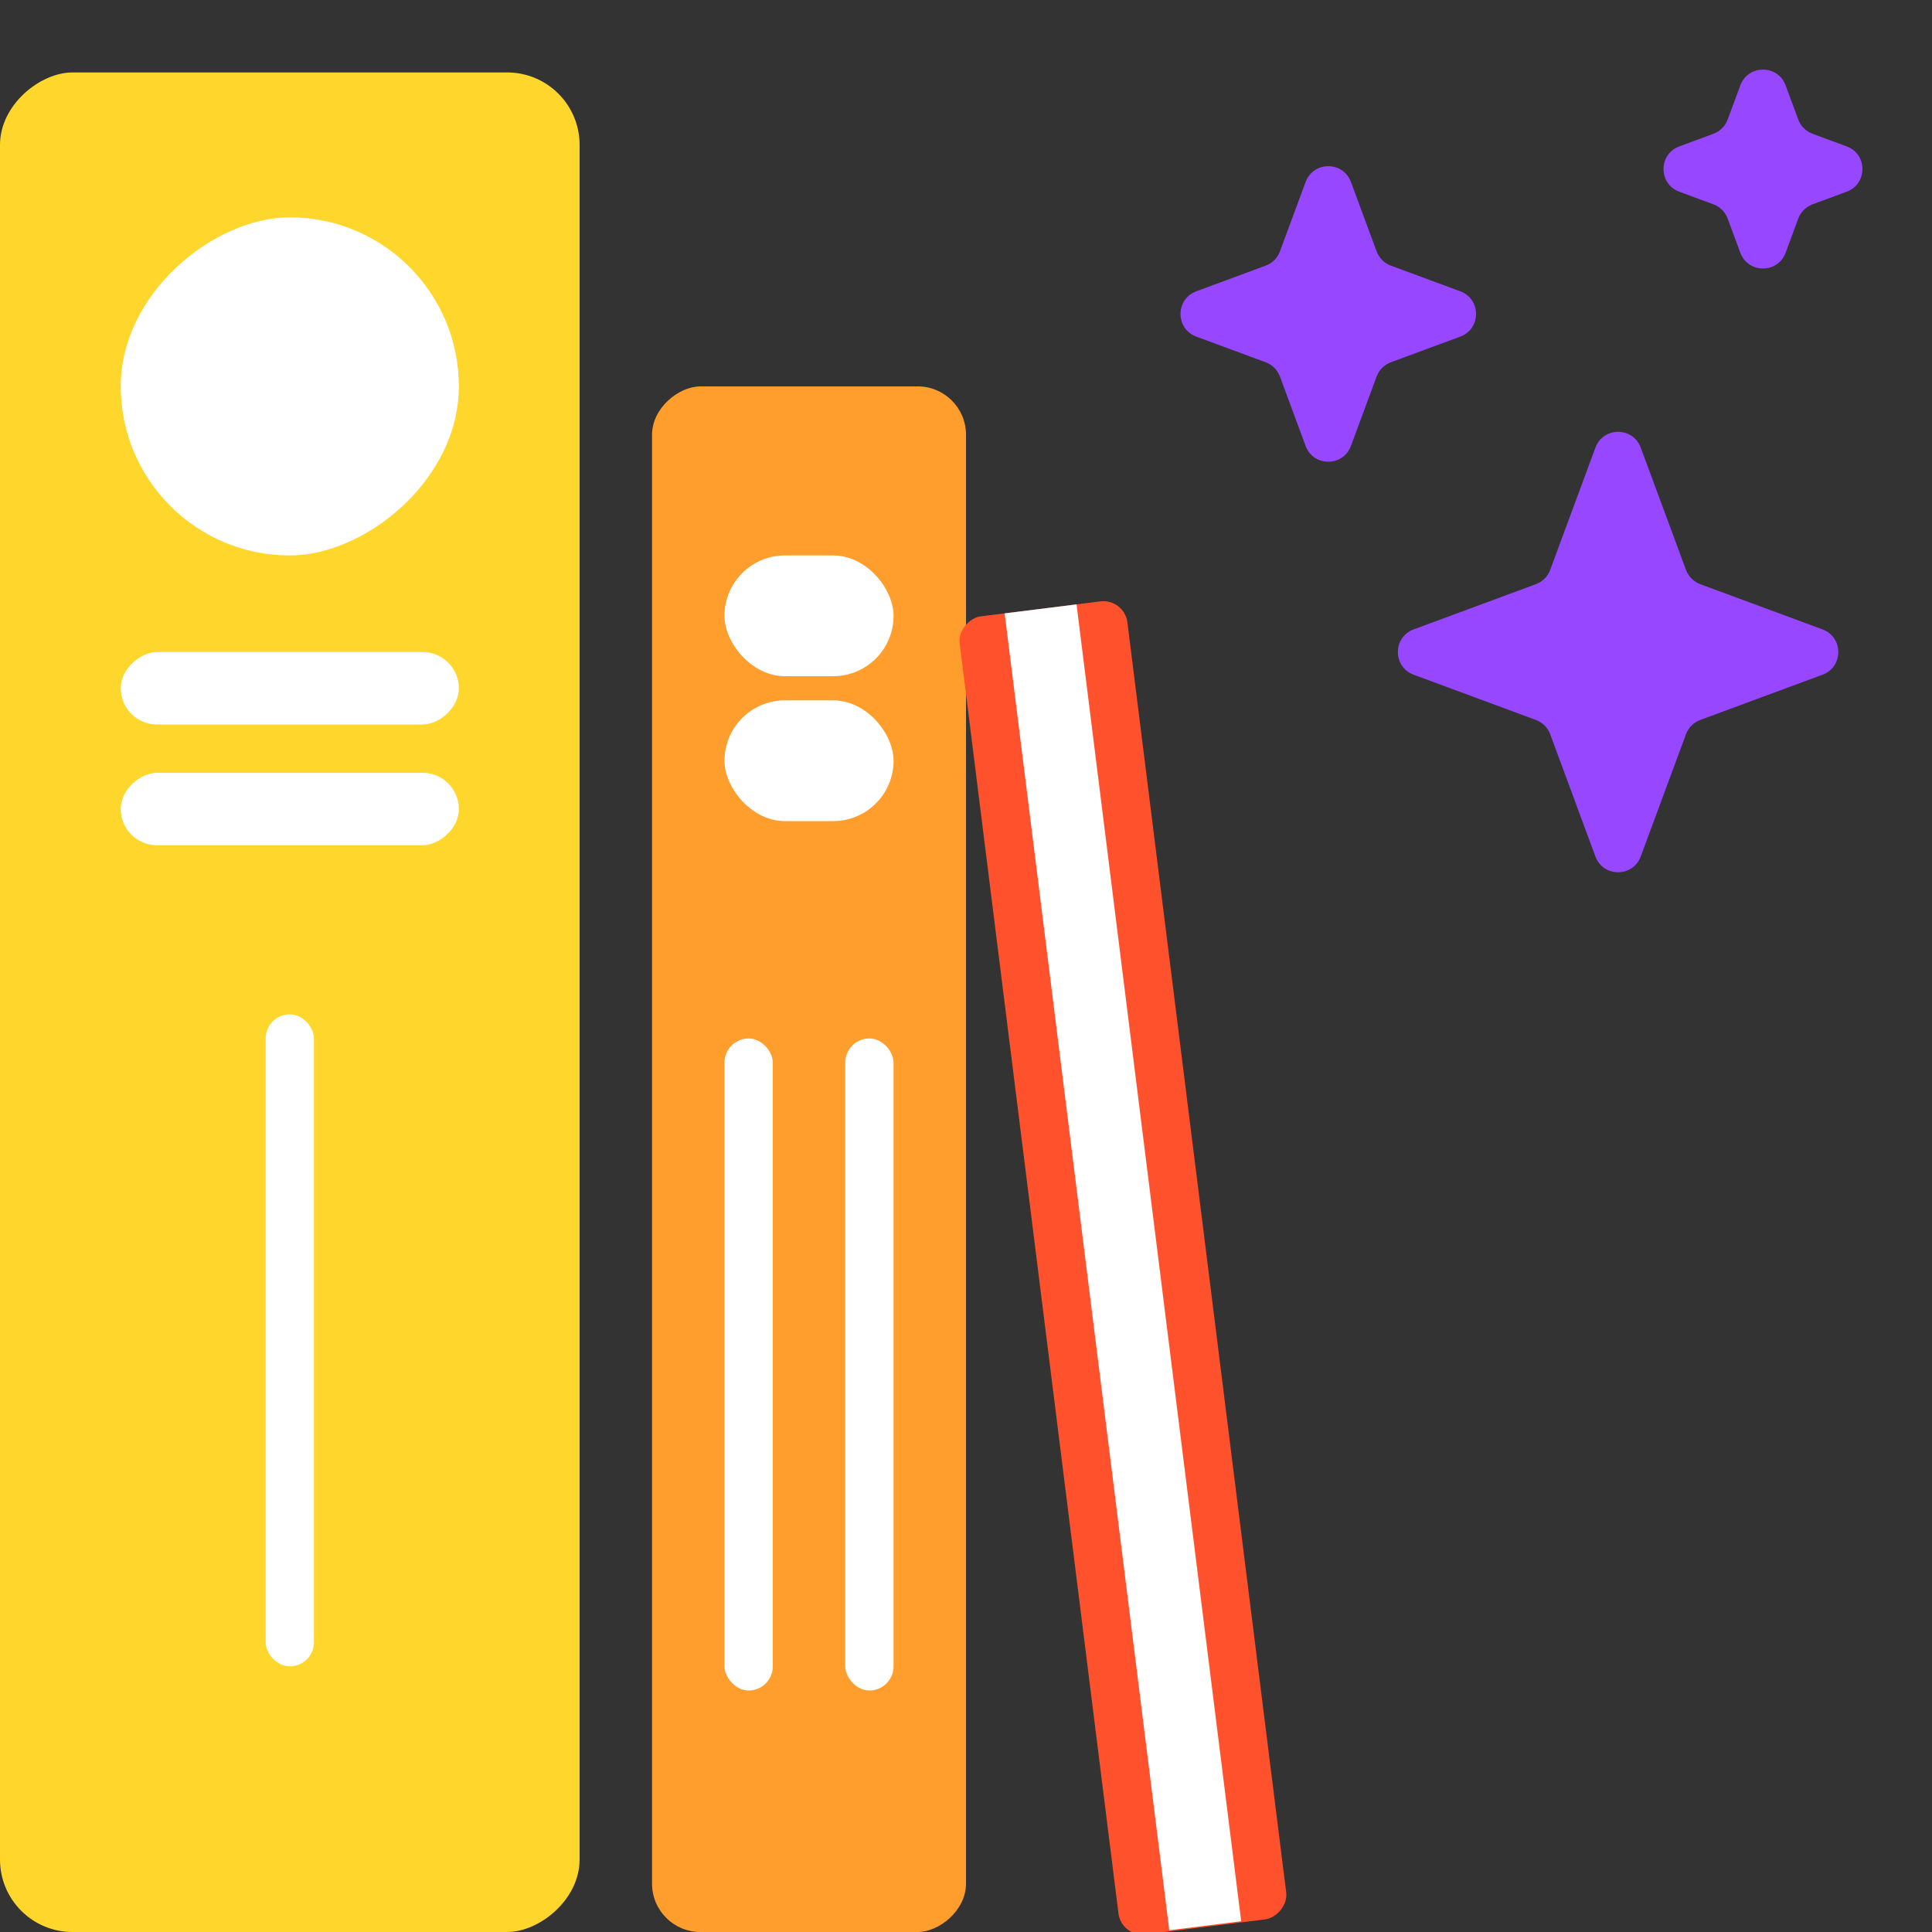
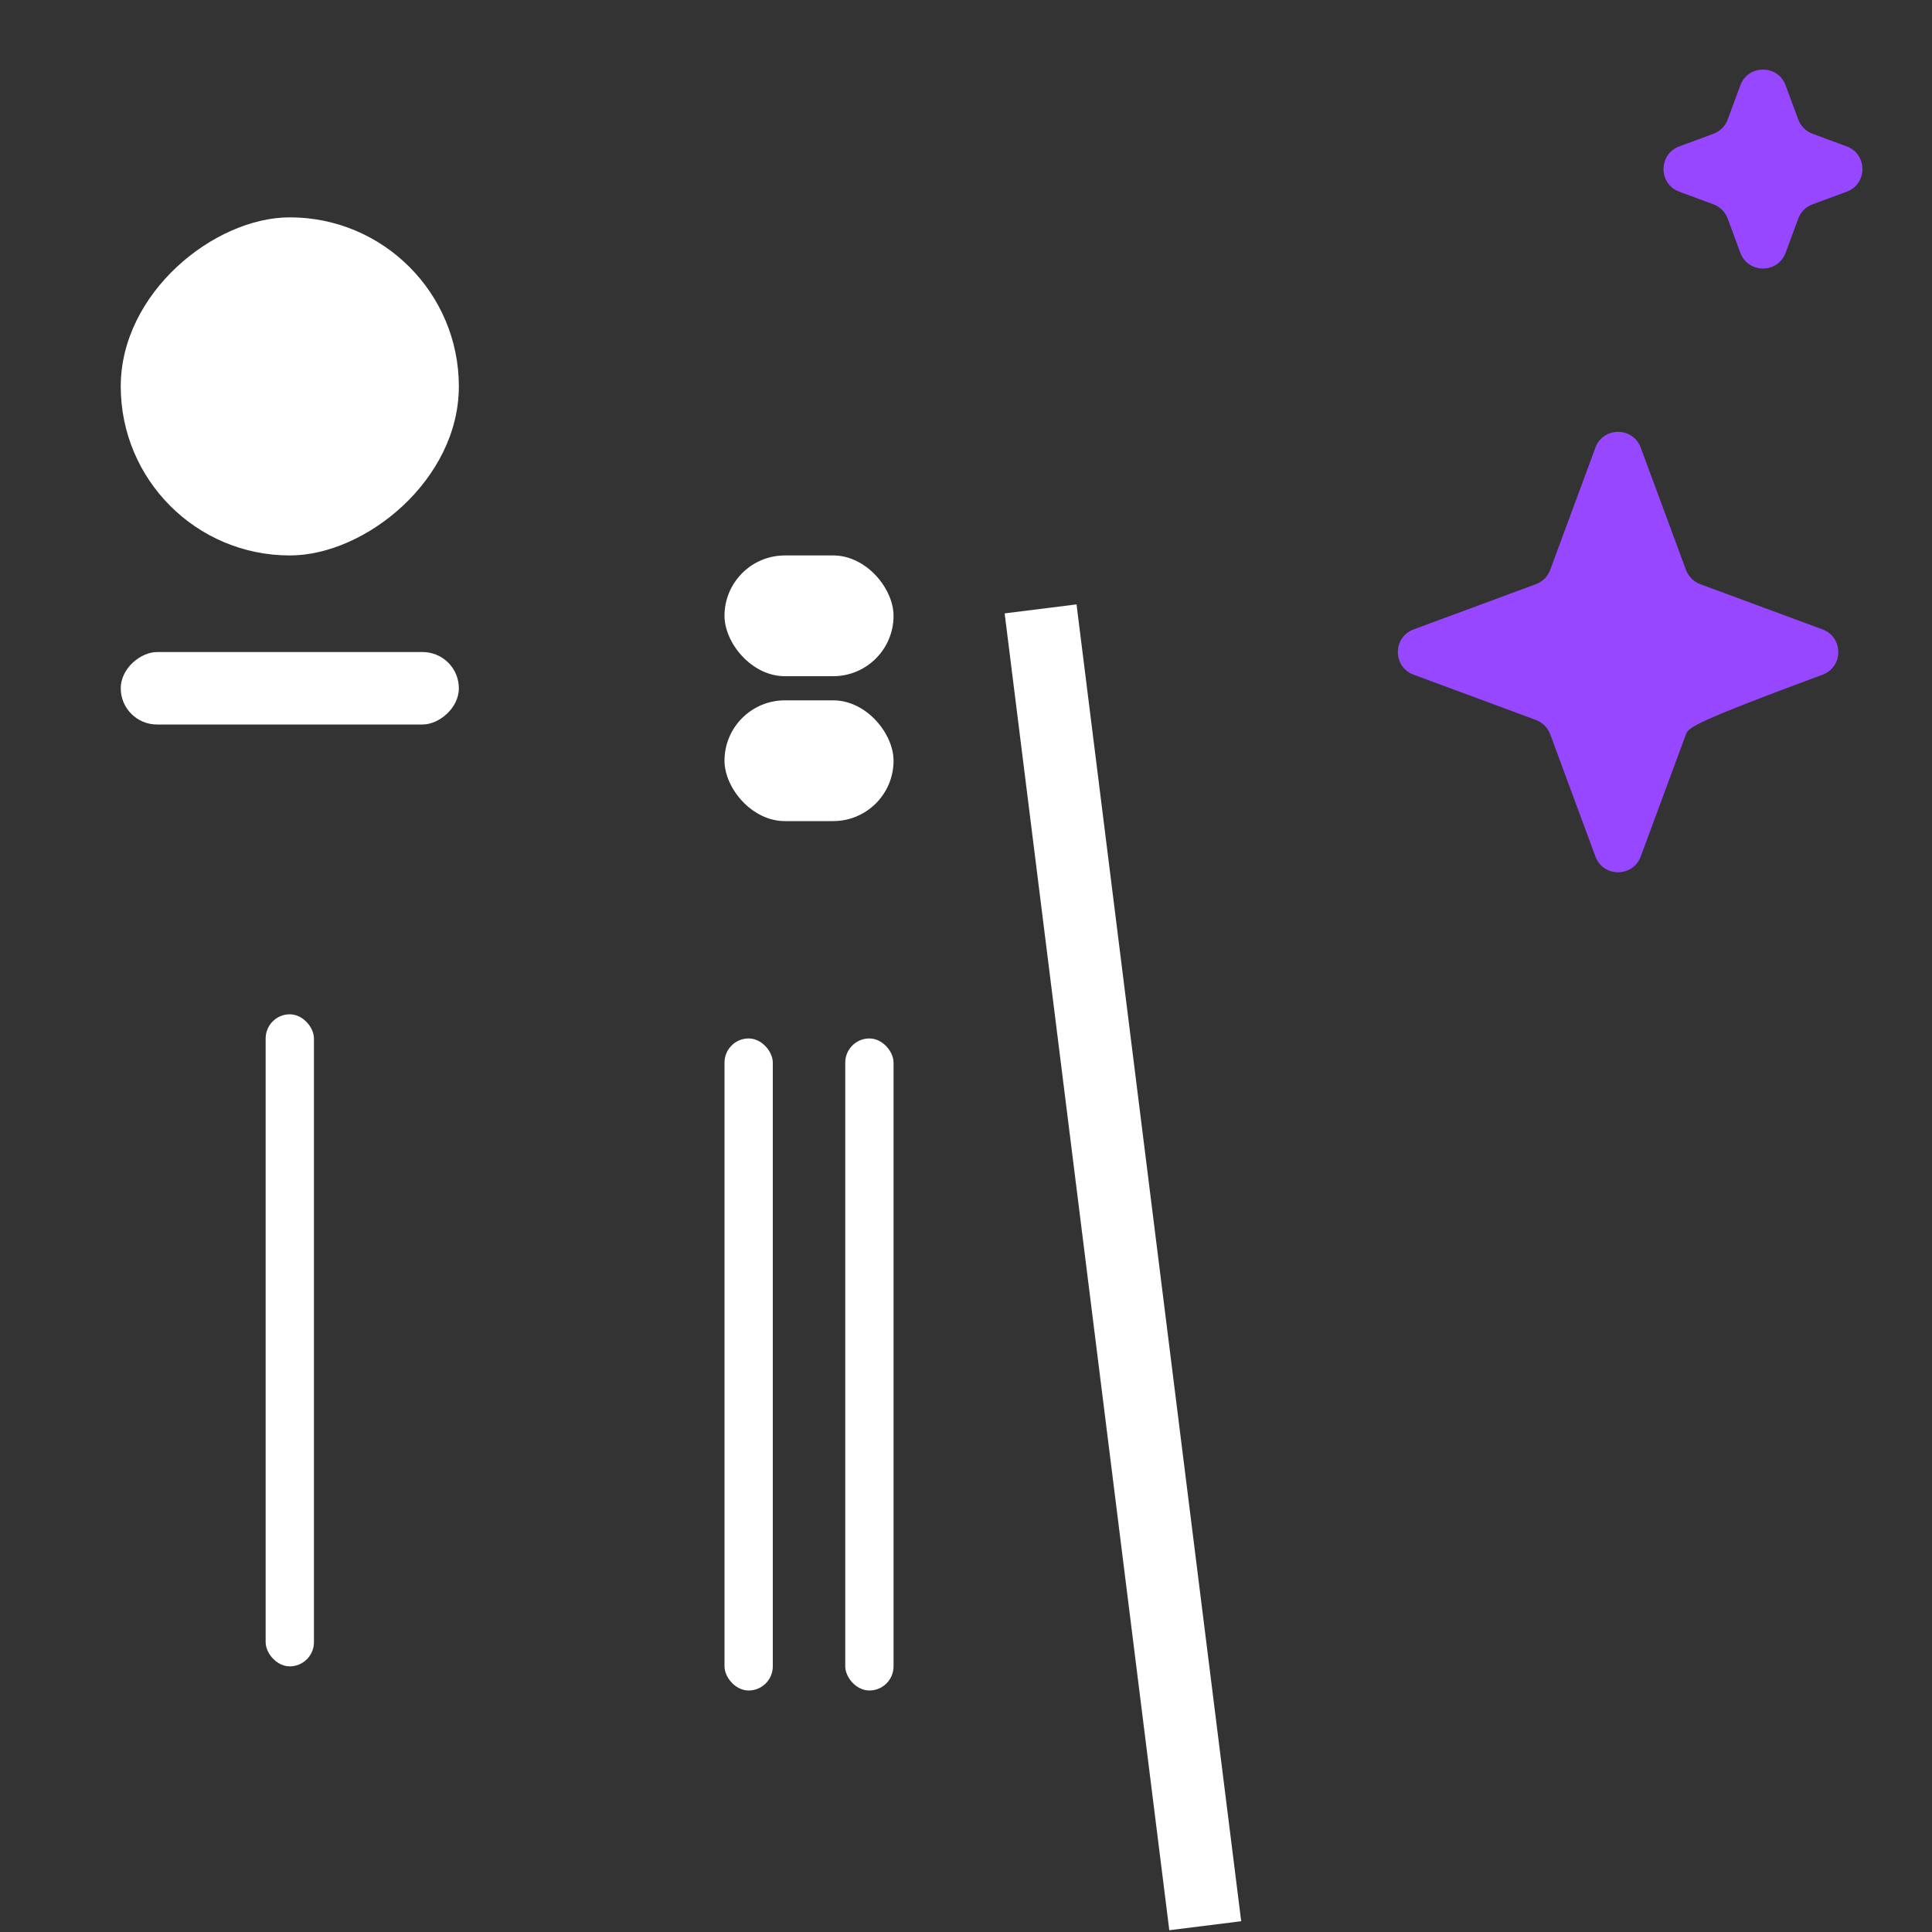
<svg xmlns="http://www.w3.org/2000/svg" width="80" height="80" viewBox="0 0 80 80" fill="none">
  <rect x="0" y="0" width="80" height="80" fill="#333333" stroke="none" />
  <g clip-path="url(#clip0_2_10419)">
-     <path d="M54.063 7.535C54.386 6.664 55.617 6.664 55.939 7.535L57.002 10.408C57.104 10.682 57.319 10.898 57.593 10.999L60.467 12.062C61.337 12.385 61.337 13.616 60.467 13.938L57.593 15.001C57.319 15.103 57.104 15.319 57.002 15.592L55.939 18.466C55.617 19.336 54.386 19.336 54.063 18.466L53 15.592C52.899 15.319 52.683 15.103 52.409 15.001L49.536 13.938C48.665 13.616 48.665 12.385 49.536 12.062L52.409 10.999C52.683 10.898 52.899 10.682 53 10.408L54.063 7.535Z" fill="#9747FF" />
-     <path d="M66.063 18.535C66.386 17.664 67.617 17.664 67.939 18.535L69.813 23.598C69.914 23.872 70.13 24.088 70.403 24.189L75.467 26.062C76.337 26.385 76.337 27.616 75.467 27.938L70.403 29.812C70.13 29.913 69.914 30.129 69.813 30.402L67.939 35.466C67.617 36.336 66.386 36.336 66.063 35.466L64.19 30.402C64.089 30.129 63.873 29.913 63.599 29.812L58.536 27.938C57.665 27.616 57.665 26.385 58.536 26.062L63.599 24.189C63.873 24.088 64.089 23.872 64.19 23.598L66.063 18.535Z" fill="#9747FF" />
+     <path d="M66.063 18.535C66.386 17.664 67.617 17.664 67.939 18.535L69.813 23.598C69.914 23.872 70.13 24.088 70.403 24.189L75.467 26.062C76.337 26.385 76.337 27.616 75.467 27.938C70.13 29.913 69.914 30.129 69.813 30.402L67.939 35.466C67.617 36.336 66.386 36.336 66.063 35.466L64.19 30.402C64.089 30.129 63.873 29.913 63.599 29.812L58.536 27.938C57.665 27.616 57.665 26.385 58.536 26.062L63.599 24.189C63.873 24.088 64.089 23.872 64.19 23.598L66.063 18.535Z" fill="#9747FF" />
    <path d="M72.063 3.535C72.386 2.664 73.617 2.664 73.939 3.535L74.462 4.949C74.564 5.222 74.779 5.438 75.053 5.539L76.467 6.062C77.337 6.385 77.337 7.616 76.467 7.938L75.053 8.461C74.779 8.563 74.564 8.778 74.462 9.052L73.939 10.466C73.617 11.336 72.386 11.336 72.063 10.466L71.54 9.052C71.439 8.778 71.223 8.563 70.95 8.461L69.536 7.938C68.665 7.616 68.665 6.385 69.536 6.062L70.95 5.539C71.223 5.438 71.439 5.222 71.54 4.949L72.063 3.535Z" fill="#9747FF" />
-     <rect x="24" y="3" width="77" height="24" rx="3" transform="rotate(90 24 3)" fill="#FFD62C" />
    <rect x="19" y="9" width="14" height="14" rx="7" transform="rotate(90 19 9)" fill="white" />
    <rect x="19" y="27" width="3" height="14" rx="1.5" transform="rotate(90 19 27)" fill="white" />
-     <rect x="19" y="32" width="3" height="14" rx="1.5" transform="rotate(90 19 32)" fill="white" />
    <rect x="13" y="69" width="2" height="27" rx="1" transform="rotate(-180 13 69)" fill="white" />
-     <rect x="40" y="16" width="64" height="13" rx="2" transform="rotate(90 40 16)" fill="#FF9E2C" />
    <rect x="37" y="70" width="2" height="27" rx="1" transform="rotate(-180 37 70)" fill="white" />
    <rect x="37" y="28" width="7" height="5" rx="2.5" transform="rotate(-180 37 28)" fill="white" />
    <rect x="37" y="34" width="7" height="5" rx="2.5" transform="rotate(-180 37 34)" fill="white" />
    <rect x="32" y="70" width="2" height="27" rx="1" transform="rotate(-180 32 70)" fill="white" />
-     <rect x="46.559" y="24.778" width="55" height="7" rx="1" transform="rotate(82.873 46.559 24.778)" fill="#FF522C" />
    <rect x="51.395" y="79.554" width="3" height="54.952" transform="rotate(172.873 51.395 79.554)" fill="white" />
  </g>
  <defs>
    <clipPath id="clip0_2_10419">
      <rect width="80" height="80" fill="white" />
    </clipPath>
  </defs>
</svg>